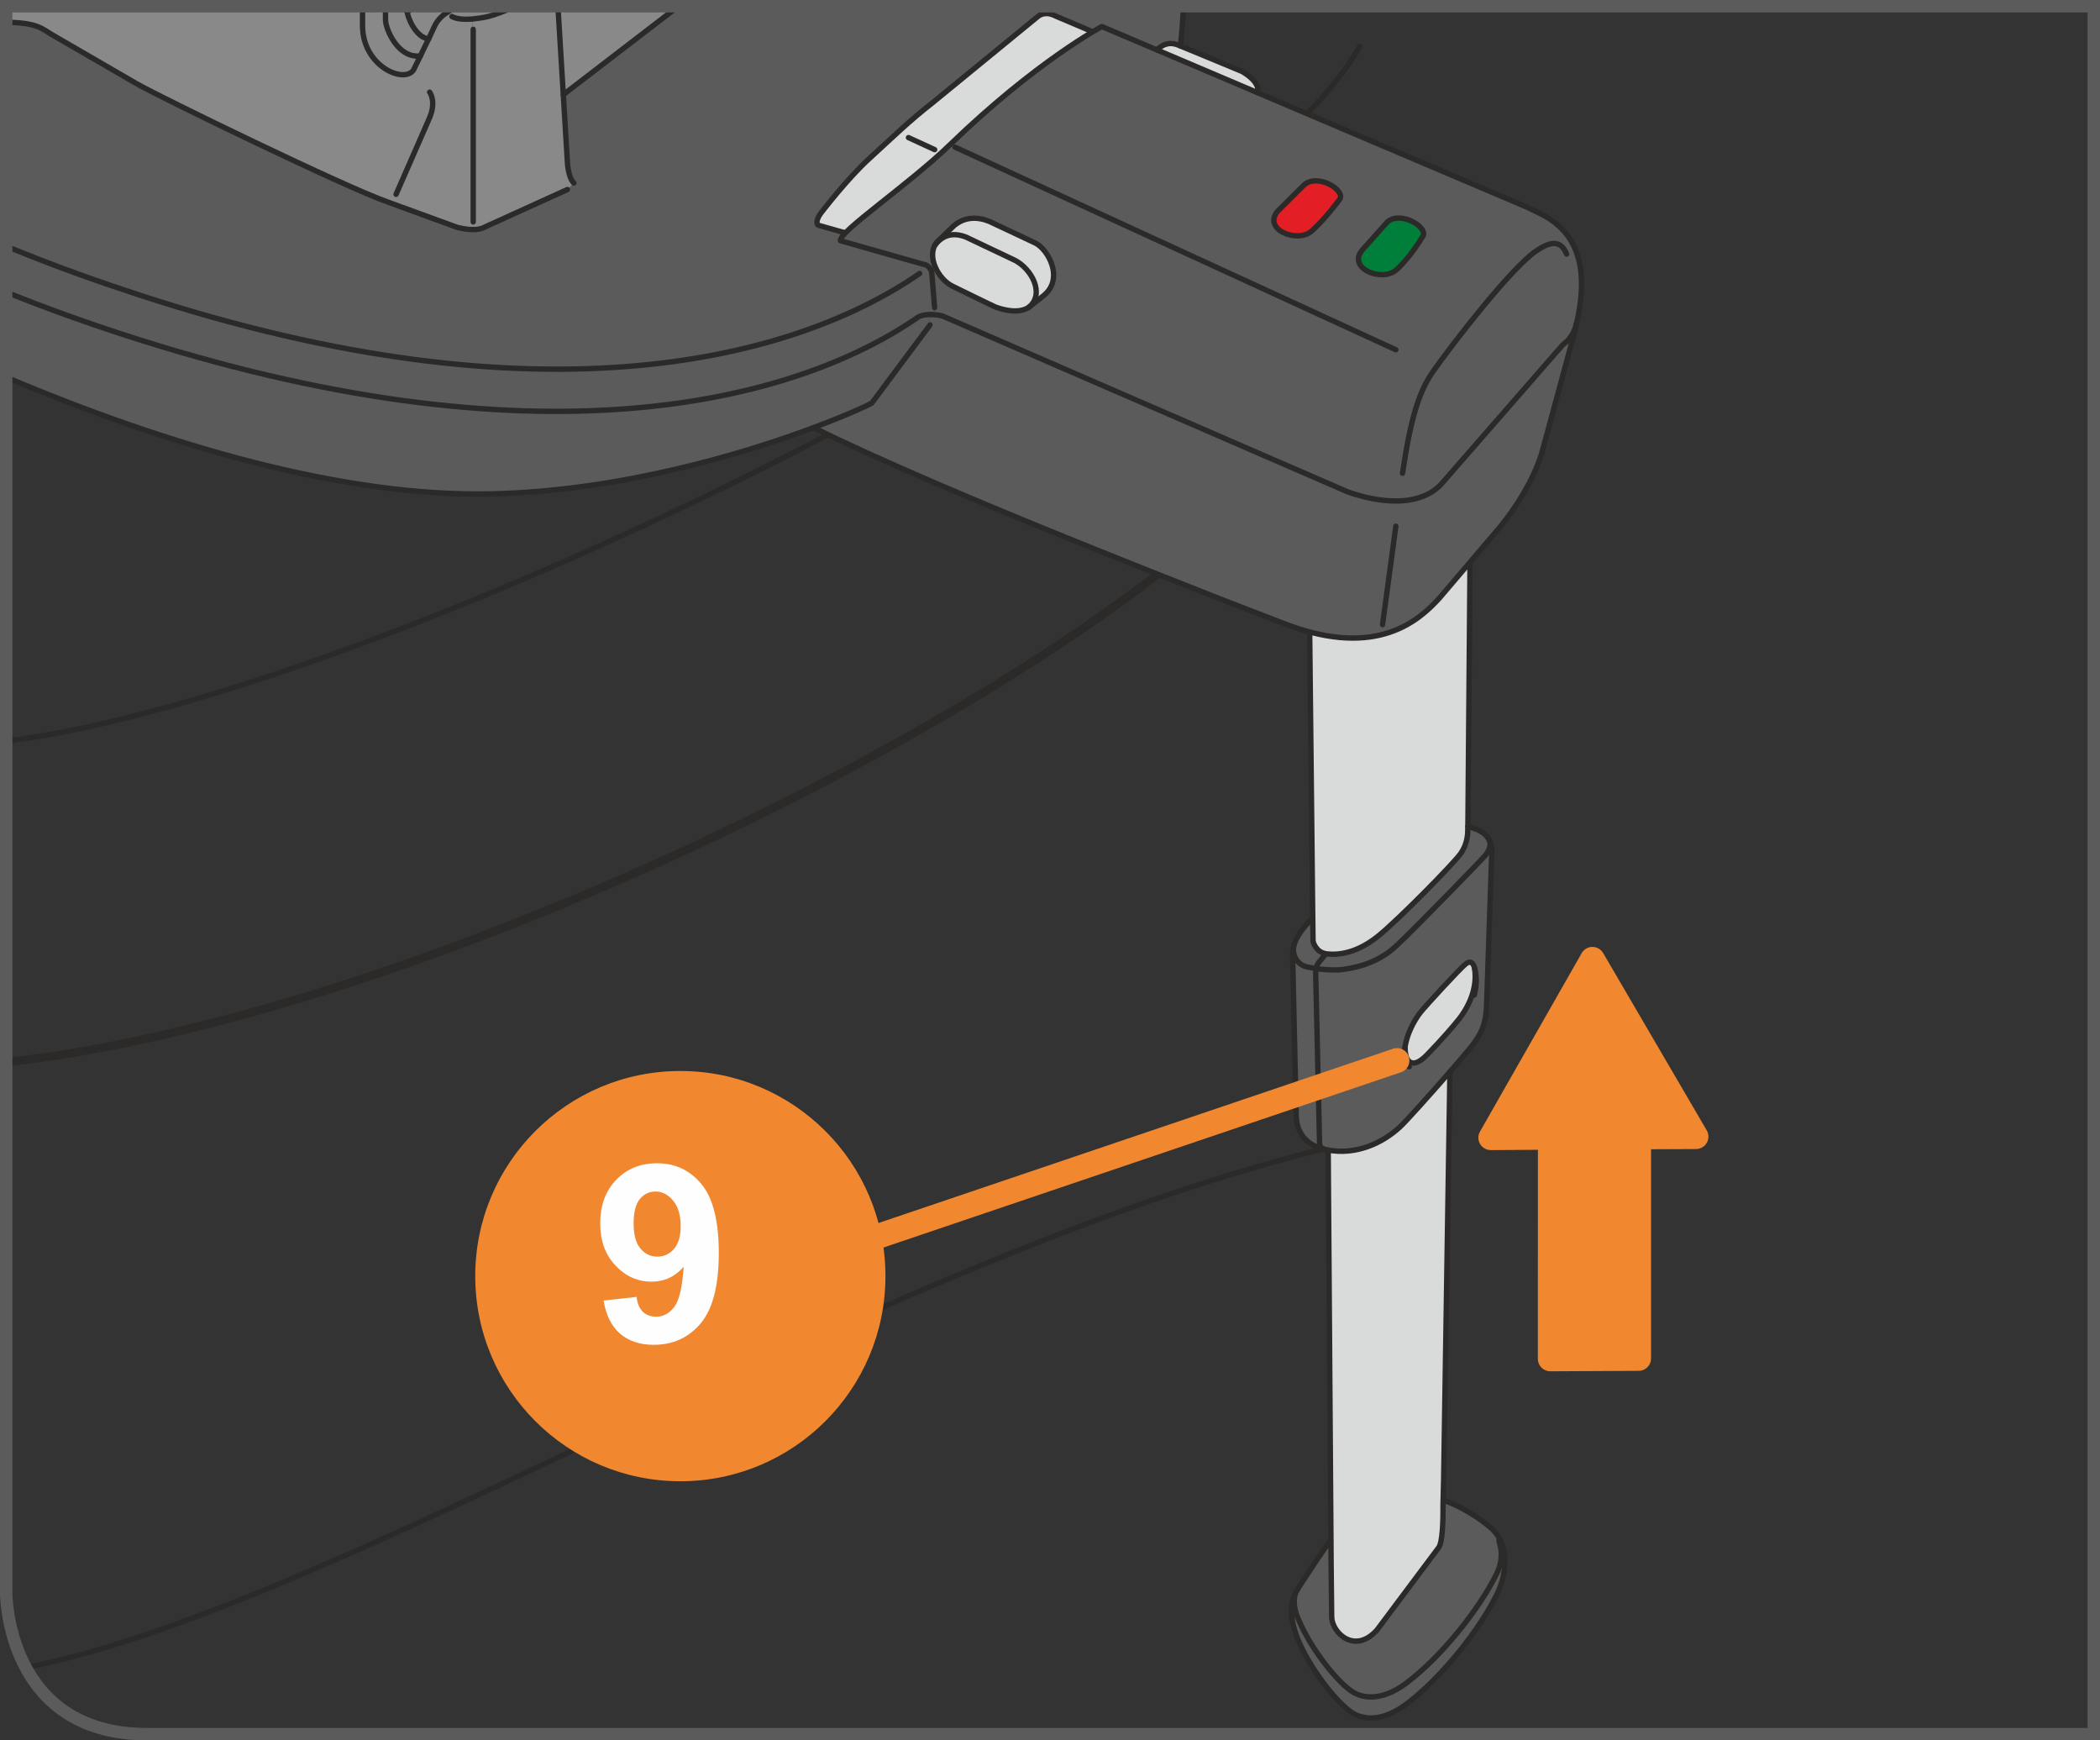
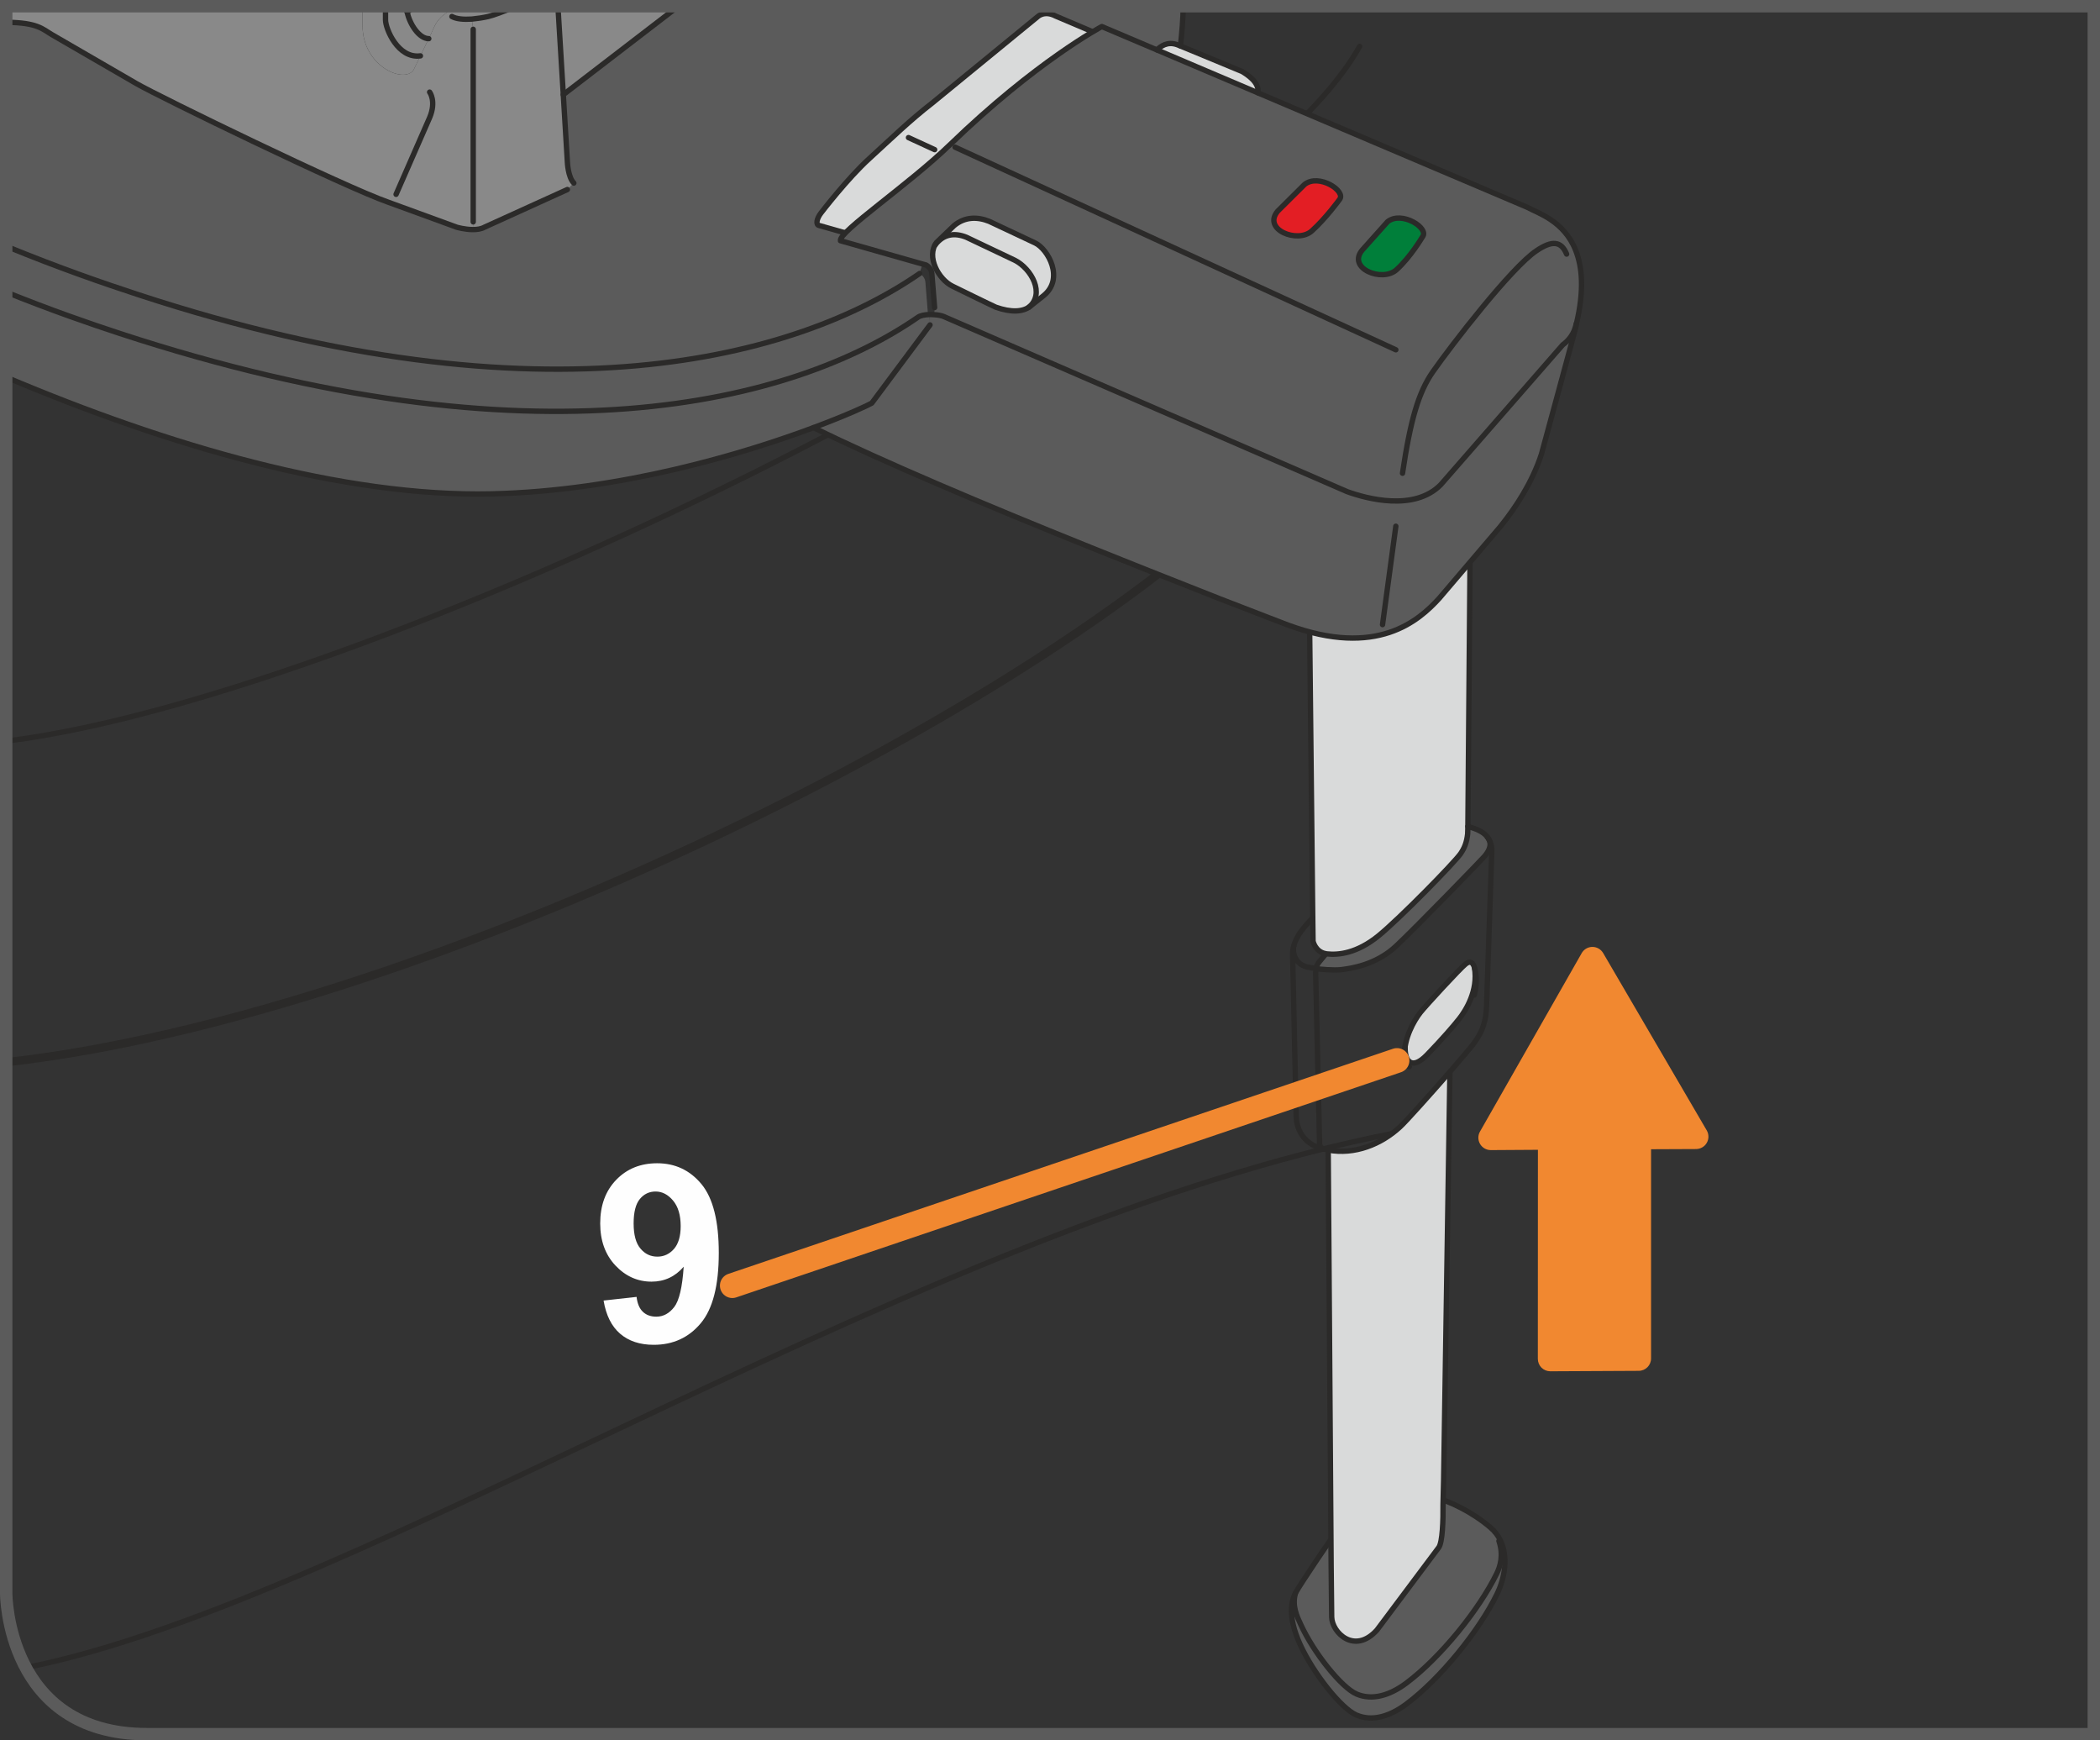
<svg xmlns="http://www.w3.org/2000/svg" xml:space="preserve" width="29.86mm" height="24.741mm" version="1.1" style="shape-rendering:geometricPrecision; text-rendering:geometricPrecision; image-rendering:optimizeQuality; fill-rule:evenodd; clip-rule:evenodd" viewBox="0 0 1417.97 1174.88">
  <rect x="0" y="0" width="1417.97" height="1174.88" fill="#333333" stroke="none" />
  <defs>
    <style type="text/css">
   
    .str2 {stroke:#5B5B5B;stroke-width:8.38;stroke-miterlimit:4}
    .str1 {stroke:#2B2A29;stroke-width:5.63;stroke-linecap:round;stroke-linejoin:round;stroke-miterlimit:10}
    .str3 {stroke:#F18830;stroke-width:16.75;stroke-linecap:round;stroke-linejoin:round;stroke-miterlimit:4}
    .str0 {stroke:#2B2A29;stroke-width:3.62;stroke-linecap:round;stroke-linejoin:round;stroke-miterlimit:10}
    .fil0 {fill:none;fill-rule:nonzero}
    .fil3 {fill:#FEFEFE;fill-rule:nonzero}
    .fil2 {fill:#D9DADA;fill-rule:nonzero}
    .fil4 {fill:#898989;fill-rule:nonzero}
    .fil1 {fill:#5B5B5B;fill-rule:nonzero}
    .fil7 {fill:#F18830;fill-rule:nonzero}
    .fil5 {fill:#E31E24;fill-rule:nonzero}
    .fil6 {fill:#007F3A;fill-rule:nonzero}
   
  </style>
  </defs>
  <g id="Слой_x0020_1">
    <path class="fil0 str0" d="M4.19 500.31c252.26,-30.86 828.85,-315.95 913.86,-469" />
    <path class="fil0 str1" d="M4.19 717.1c313.74,-35.09 805.12,-291.74 890.17,-444.86" />
    <path class="fil0 str0" d="M17.42 1125.8c228.15,-45.11 618.43,-307.33 940.55,-363.91" />
    <path class="fil1" d="M969.08 1011.06c9.05,2.05 24.81,9.47 37.26,20.07 3.03,2.58 5.24,5.54 6.77,8.81l-1.01 0.32c3.29,9.58 0.85,17.27 -1.49,22.1 -11.82,24.18 -37.76,56.48 -61.01,73.86 -11.59,8.68 -23.32,11.74 -33.5,7.44 -10.19,-4.25 -29.13,-27.87 -37.96,-47.34 -2.28,-4.92 -5.93,-12.26 -3.35,-20.92 2.6,-5.09 22.33,-35.67 25.45,-38.82l68.85 -25.51z" />
    <path class="fil1" d="M1010.83 1076.1c-11.84,24.39 -37.91,56.88 -61.24,74.29 -11.63,8.69 -23.39,11.8 -33.67,7.41 -10.19,-4.34 -29.2,-28.16 -38.09,-47.78 -8.71,-19.33 -5.68,-29.57 -3.05,-34.62 -2.56,8.66 1.07,15.98 3.37,20.92 8.81,19.45 27.76,43.05 37.94,47.34 10.2,4.29 21.93,1.23 33.52,-7.44 23.24,-17.39 49.19,-49.67 61,-73.89 2.35,-4.81 4.79,-12.47 1.51,-22.08l1.03 -0.32c5.41,11.16 2.96,25.36 -2.3,36.17z" />
    <path class="fil0 str0" d="M904.39 1031.54c-3.1,3.15 -27,38.75 -29.63,43.84 -2.63,5.08 -5.67,15.3 3.06,34.65 8.88,19.62 27.89,43.44 38.08,47.78 10.29,4.39 22.04,1.29 33.69,-7.4 23.32,-17.44 49.39,-49.91 61.23,-74.3 5.26,-10.8 7.71,-25.01 2.3,-36.17 -1.54,-3.25 -3.76,-6.24 -6.79,-8.8 -12.45,-10.64 -28.23,-18.04 -37.26,-20.08l-0.03 0" />
    <path class="fil0 str0" d="M874.76 1075.39c-2.56,8.66 1.09,16 3.37,20.92 8.81,19.45 27.79,43.09 37.95,47.34 10.2,4.29 21.92,1.24 33.54,-7.44 23.22,-17.38 49.17,-49.67 60.98,-73.86 2.36,-4.82 4.79,-12.49 1.51,-22.1" />
    <path class="fil2" d="M979.04 723.52c-12.78,14.65 -29.62,33.52 -33.67,37.24 -12.86,11.84 -30.66,18.96 -48.53,15.65l1.99 281.02 0.37 34.21c0.17,10.35 16.72,23.86 31.91,7l41.65 -55.65c2.65,-3.4 1.74,-17.03 1.61,-27.27l0.42 -16.55 4.25 -275.64zm14.02 -402.01l-1.91 236.39 -0.14 4.98c-0.62,5.79 -2.16,9.56 -4.72,13.33 -4.14,6 -41.01,43.72 -55.54,55.56 -14.54,11.81 -26.95,13.04 -34.78,12.18 -0.33,-0.03 -0.68,-0.08 -1.02,-0.19 -6.92,-1.37 -8.34,-8.41 -8.34,-8.41l-0.2 -15.81 -2.56 -237.43 109.21 -60.61z" />
    <path class="fil2" d="M963.63 712.03c-10.52,10.91 -13.94,3.02 -14.36,0.22 0,0 -0.87,-3.25 -0.62,-5.01 1.42,-9.83 6.6,-18.93 10.52,-23.86 3.37,-4.27 26.69,-29.67 30.51,-32.65 2.93,-2.33 4.82,-1.19 5.93,2.53 2.66,15.61 -6.05,29.1 -10.22,34.39 -4.19,5.29 -11.24,13.43 -21.76,24.38z" />
-     <path class="fil1" d="M949.26 712.26c0.42,2.81 3.86,10.67 14.36,-0.22 10.54,-10.94 17.57,-19.1 21.76,-24.39 4.17,-5.28 12.88,-18.78 10.22,-34.39 -1.11,-3.68 -3,-4.84 -5.93,-2.51 -3.82,3 -27.12,28.38 -30.51,32.63 -3.8,4.81 -8.81,13.53 -10.39,23.05 -0.32,2.03 0.48,5.83 0.48,5.83zm-58.88 -58.11c0,0 10.15,1.14 15.61,0.42 5.51,-0.76 22.78,-2.82 36.75,-15.95 13.97,-13.13 56.94,-57.47 59.35,-60.22 2.5,-2.85 5.83,-7.57 2.9,-12.29 2.33,3.57 2.46,7.42 2.31,9.01l-3.55 104.02c-0.48,13.33 -4.41,19.98 -10.3,27.46 -2.06,2.58 -7.66,9.18 -14.41,16.93 -12.78,14.68 -29.62,33.52 -33.69,37.24 -12.85,11.85 -30.64,18.97 -48.51,15.65 -1.04,-0.18 -2.06,-0.43 -3.1,-0.68l-0.03 -0.02c-2.35,-0.72 -2.68,-3.33 -2.68,-3.33l-2.63 -113.7c-0.03,-1.47 0,-2.8 0.13,-3.97l1.84 -0.55z" />
    <path class="fil1" d="M895.98 643.96c7.81,0.84 20.24,-0.38 34.78,-12.18 14.53,-11.85 51.41,-49.59 55.55,-55.57 2.55,-3.78 4.07,-7.54 4.71,-13.33l0.12 -4.98c1.37,0.47 6.43,1.66 10.05,4.22 1.31,0.92 2.36,1.91 3.13,3.02 0.27,0.32 0.49,0.62 0.67,0.94 2.94,4.72 -0.39,9.45 -2.9,12.29 -2.39,2.75 -45.36,47.11 -59.35,60.22 -13.97,13.13 -31.24,15.2 -36.74,15.95 -5.48,0.74 -15.63,-0.4 -15.63,-0.4l-1.85 0.56c0.27,-1.99 0.85,-3.62 1.99,-5.04l4.14 -5.03 0.3 -0.85c0.34,0.09 0.67,0.14 1.02,0.19z" />
-     <path class="fil1" d="M890.53 649.66c-1.14,1.42 -1.71,3.05 -1.98,5.04 -0.15,1.17 -0.18,2.48 -0.13,3.97l2.61 113.68c0,0 0.34,2.65 2.68,3.35 -0.79,-0.22 -1.54,-0.44 -2.35,-0.67 -11.64,-3.6 -16.03,-13.15 -16.13,-21.71l-2.43 -109.21c0.1,-12.18 11.11,-21.41 13.61,-24.56l0.22 15.81c0,0 1.42,7.03 8.34,8.41l-0.3 0.87 -4.14 5.01z" />
    <path class="fil0 str0" d="M883.84 382.12l2.56 237.43 0.2 15.81c0,0 1.42,7.03 8.34,8.41 0.35,0.08 0.67,0.15 1.04,0.19 7.83,0.85 20.22,-0.39 34.76,-12.18 14.54,-11.84 51.43,-49.57 55.55,-55.57 2.56,-3.78 4.09,-7.54 4.71,-13.33l0.15 -4.98 1.91 -236.39" />
    <path class="fil0 str0" d="M1004.34 565.14c-0.77,-1.09 -1.81,-2.09 -3.12,-3 -3.65,-2.56 -8.71,-3.77 -10.07,-4.24" />
    <path class="fil0 str0" d="M893.74 775.71c1.05,0.25 2.06,0.5 3.08,0.68 17.87,3.32 35.68,-3.78 48.51,-15.65 4.09,-3.73 20.94,-22.58 33.69,-37.22 6.77,-7.79 12.38,-14.37 14.44,-16.95 5.9,-7.47 9.82,-14.12 10.3,-27.46l3.53 -104.02c0.15,-1.6 0.02,-5.45 -2.29,-9.01" />
    <path class="fil0 str0" d="M886.41 619.56c-2.5,3.13 -13.52,12.37 -13.61,24.54l2.43 109.21c0.1,8.56 4.51,18.11 16.14,21.73 0.79,0.21 1.56,0.45 2.35,0.65" />
    <path class="fil0 str0" d="M894.66 644.65l-4.14 5.01c-1.14,1.42 -1.73,3.05 -1.99,5.04 -0.13,1.17 -0.17,2.49 -0.12,3.95l2.61 113.7c0,0 0.34,2.65 2.68,3.35l0.03 0.01" />
    <path class="fil0 str0" d="M1004.34 565.14c0.25,0.34 0.48,0.62 0.67,0.95 2.93,4.72 -0.42,9.45 -2.9,12.29 -2.41,2.75 -45.38,47.09 -59.35,60.21 -13.95,13.15 -31.24,15.2 -36.77,15.95 -5.45,0.74 -15.59,-0.4 -15.59,-0.4l-5.85 -0.99c-10.52,-1.21 -12.01,-10.89 -10.92,-14.61" />
    <path class="fil0 str0" d="M951.56 720.11c-1.84,-0.77 -3.17,-3.59 -3.27,-6.67 -0.01,-0.28 -0.03,-0.6 -0.01,-0.87 -0.1,-11.81 6.28,-23.37 10.89,-29.2 3.38,-4.25 26.68,-29.64 30.51,-32.63 2.95,-2.33 4.84,-1.17 5.93,2.51 0.35,1.05 0.62,2.36 0.84,3.82 0.58,4.14 0.47,9.28 -0.99,14.69" />
    <path class="fil0 str0" d="M995.6 653.26c2.65,15.61 -6.05,29.11 -10.22,34.41 -4.19,5.28 -11.22,13.43 -21.76,24.36 -10.52,10.91 -13.94,3.03 -14.36,0.24 0,0 -0.53,-1.83 -0.52,-5.6" />
    <path class="fil0 str0" d="M896.83 776.41l1.99 281.02 0.37 34.21c0.17,10.35 15.38,25.6 30.57,8.76l41.65 -55.64c2.65,-3.4 3.08,-18.81 2.96,-29.06l0.4 -16.53 4.25 -275.64" />
    <path class="fil1" d="M4.19 15.06c21.25,0.16 24.58,4.67 30.8,8.29 0,0 41.61,24.12 57.13,33.1 15.53,8.96 141.17,70.01 169.92,80.01l46.34 16.91c0,0 5.39,1.61 10.92,1.61 2.86,0 5.63,-0.35 7.81,-1.61l55.99 -25.42 4.37 -4.37c-4.02,-4.02 -4.37,-14.37 -4.37,-14.37l-2.76 -45.28 77.76 -59.74 340.8 0c-0.01,8.64 -0.89,17.38 -1.82,26.86l-2.06 -0.8c-6.8,-2.53 -11.51,1.15 -13.8,3.45l-158.43 144.51 -1.82 6.43c-82.09,56.8 -252.24,104.5 -527.35,14.37 -23.3,-7.61 -53.77,-18.11 -89.42,-32.75l0 -151.18z" />
    <path class="fil2" d="M743.89 24.04l-31.16 -13.22c-7.56,-3.98 -12.06,0.42 -12.06,0.42 0,0 -70.54,57.73 -71.28,58.36 -7.12,5.51 -14.01,11.43 -20.91,17.67 -6.89,6.23 -14,12.92 -21.31,19.6 -14.88,13.45 -32.75,36.82 -32.75,36.82 -3.12,3.98 -3.67,8.07 -1.39,8.51l24.69 7 166.17 -135.17z" />
    <path class="fil0 str0" d="M743.89 24.04l-31.16 -13.22c-7.56,-3.98 -12.06,0.42 -12.06,0.42 0,0 -70.54,57.73 -71.28,58.36 -7.12,5.51 -14.01,11.43 -20.91,17.67 -6.89,6.23 -14,12.92 -21.31,19.6 -14.88,13.45 -32.75,36.82 -32.75,36.82 -3.12,3.98 -3.67,8.07 -1.39,8.51l24.69 7 166.17 -135.17" />
    <path class="fil1" d="M1063.8 221.76c-0.92,3.9 -23,84.85 -23,84.85 -6.2,19.08 -17.24,35.87 -27.69,48.85l-41.28 48.41c-13.92,15.28 -42.08,40.22 -101.97,18.16 0,0 -18.05,-6.9 -46.22,-17.83 -24.49,-9.66 -56.56,-22.3 -91.05,-36.22 -64.83,-26.1 -137.84,-56.79 -183.25,-79.32 22.51,-8.39 36.79,-15.06 39.31,-16.55l39.32 -52.77 -0.35 -7c1.15,0 2.19,0 3.23,0.1 2.41,0.12 4.71,0.58 6.2,1.15l272.58 118.29c13.33,4.82 45.41,13.45 63.22,-4.71l82.32 -94.39c3.92,-2.88 7.71,-7.14 9.2,-14.37l0.11 0c-0.11,1.14 -0.47,2.18 -0.68,3.33z" />
    <path class="fil2" d="M797.08 31.04l41.59 17.24c3.47,2.08 11.86,7.37 10.72,14.37l-68.18 -28.97c2.29,-2.29 7.02,-5.98 13.79,-3.45l2.08 0.8z" />
    <path class="fil3" d="M699.01 164.05c8.63,4.14 19.89,24.14 5.53,35.65l-8.87 7c-4.92,4.02 -13.1,4.25 -23.22,0.68 -1.27,-0.45 -29.22,-14.14 -29.22,-14.14 -5.28,-2.65 -18.16,-20.12 -10.78,-29.67l11.72 -11.26c7.47,-6.2 16.08,-5.98 23.79,-2.86l31.04 14.59z" />
    <path class="fil1" d="M567.51 162.49l55.28 15.71 2.53 0.68c0,0 3.57,1.84 3.92,5.75l1.82 23 -0.21 4.82c2.41,0.1 4.71,0.57 6.2,1.14l272.59 118.3c13.32,4.82 45.4,13.45 63.22,-4.71l82.3 -94.4c3.92,-2.86 7.7,-7.12 9.19,-14.37l0.12 0c5.29,-22.53 3.92,-38.16 -0.45,-49.2 -7.83,-20.22 -25.75,-25.4 -32.75,-29.32l-181.88 -77.24 -68.18 -28.98 -37.21 -15.78c0,0 -19.17,11.24 -39.3,25.9 -25.18,18.33 -53.29,41.88 -63.34,53.96 -12.72,15.3 -46.15,40.11 -63.64,54.06 -7.37,5.9 -10.22,10.68 -10.22,10.68z" />
    <path class="fil4" d="M383.1 127.95l-55.99 25.42c-2.19,1.25 -4.94,1.61 -7.82,1.61l0.23 -5.18 0 -130.01 -0.92 -6.9c3.67,-0.36 7.59,-0.92 11.04,-1.73 3.54,-0.84 10.81,-3.4 18.45,-6.98l28.62 0 3.62 59.75 2.76 45.3c0,0 0.35,10.33 4.37,14.36l-4.37 4.37z" />
    <polygon class="fil4" points="376.7,4.18 380.34,63.92 458.1,4.18 " />
    <path class="fil4" d="M308.13 4.18l-7.58 5.14c0,0 -4.84,3.1 -7.25,8.61 -0.2,0.57 -1.83,3.9 -3.79,8.17 -6.55,0 -12.86,-9.78 -14.61,-17.94l5.39 -3.99 27.84 0z" />
    <path class="fil4" d="M274.24 4.18c0.06,1.23 0.29,2.6 0.69,3.97 1.73,8.16 8.04,17.95 14.59,17.95 -1.84,3.55 -3.8,7.82 -5.63,11.61 -15.2,2.08 -23.59,-18.27 -23.59,-24.26l0 -9.27 13.93 0z" />
    <path class="fil4" d="M280.28 4.18l-5.37 3.98c-0.4,-1.37 -0.6,-2.74 -0.66,-3.98l6.03 0zm-19.96 0l0 9.27c0,5.98 8.4,26.32 23.56,24.26 -2.52,5.18 -4.59,9.42 -4.59,9.42 -6.08,9.67 -34.48,-2.18 -34.48,-29.88l0 -13.06 15.51 0z" />
    <path class="fil4" d="M348.08 4.18c-7.64,3.57 -14.9,6.13 -18.44,6.97 -3.45,0.82 -7.34,1.39 -11.03,1.73l0.92 6.9 0 130.01 -0.25 5.18c-5.51,0 -10.91,-1.59 -10.91,-1.59l-46.34 -16.92c-28.75,-10 -154.39,-71.05 -169.92,-80.01 -15.51,-8.97 -57.13,-33.1 -57.13,-33.1 -6.2,-3.62 -9.54,-8.12 -30.8,-8.27l0 -10.89 240.61 0 0 13.07c0,27.71 28.38,39.55 34.48,29.9 0,0 2.08,-4.27 4.61,-9.45 1.84,-3.78 3.8,-8.04 5.65,-11.61 1.94,-4.24 3.55,-7.57 3.78,-8.16 2.41,-5.51 7.24,-8.61 7.24,-8.61l7.57 -5.14 39.96 0z" />
-     <path class="fil1" d="M4.19 166.24c35.65,14.64 66.13,25.14 89.42,32.76 275.11,90.13 445.26,42.42 527.33,-14.37l1.84 -6.45 2.55 0.7c0,0 3.55,1.84 3.9,5.75l1.84 22.99 -0.25 4.84c-1.03,-0.12 -2.06,-0.12 -3.2,-0.12 -3.23,0.12 -6.33,0.69 -7.83,1.84 -83.81,57.93 -258.2,102.88 -538.95,10.93 -20.56,-6.73 -46.54,-15.76 -76.66,-27.86l0 -31z" />
+     <path class="fil1" d="M4.19 166.24c35.65,14.64 66.13,25.14 89.42,32.76 275.11,90.13 445.26,42.42 527.33,-14.37c0,0 3.55,1.84 3.9,5.75l1.84 22.99 -0.25 4.84c-1.03,-0.12 -2.06,-0.12 -3.2,-0.12 -3.23,0.12 -6.33,0.69 -7.83,1.84 -83.81,57.93 -258.2,102.88 -538.95,10.93 -20.56,-6.73 -46.54,-15.76 -76.66,-27.86l0 -31z" />
    <path class="fil1" d="M627.97 219.35l-39.32 52.77c-2.53,1.49 -16.79,8.16 -39.32,16.55 -47.02,17.59 -130.37,42.77 -217.41,44.73 -99.78,2.27 -218.75,-32.66 -327.73,-78.75l0 -57.4c30.12,12.1 56.11,21.12 76.66,27.85 280.74,91.97 455.14,47.03 538.94,-10.92 1.51,-1.14 4.61,-1.72 7.83,-1.84l0.35 7.02z" />
    <path class="fil0 str0" d="M549.33 288.67c45.42,22.53 118.4,53.22 183.25,79.32 34.48,13.92 66.56,26.55 91.05,36.22 28.16,10.93 46.2,17.81 46.2,17.81 59.91,22.08 88.07,-2.86 101.99,-18.14l41.28 -48.41c10.45,-12.98 21.49,-29.77 27.71,-48.85 0,0 22.06,-80.95 22.98,-84.85 0.23,-1.15 0.58,-2.19 0.68,-3.33 5.29,-22.53 3.9,-38.16 -0.45,-49.2 -7.82,-20.23 -25.77,-25.41 -32.77,-29.31l-181.88 -77.26 -68.17 -28.97 -37.21 -15.78c0,0 -44.32,23.43 -102.64,79.84 -27.94,27.04 -75.23,58.82 -73.86,64.73l55.28 15.71 2.53 0.68c0,0 3.57,1.84 3.9,5.76l1.86 22.98" />
    <path class="fil2" d="M643.26 193.25c-9.45,-4.47 -18.16,-20.12 -10.81,-29.65l11.73 -11.27c7.47,-6.22 16.08,-5.98 23.79,-2.88l31.06 14.61c8.61,4.14 19.88,24.14 5.51,35.63l-8.86 7.02c-4.94,4.02 -13.1,4.25 -23.22,0.69 -1.28,-0.45 -29.2,-14.14 -29.2,-14.14z" />
    <path class="fil0 str0" d="M643.26 193.25c-9.45,-4.47 -18.16,-20.12 -10.81,-29.65l11.73 -11.27c7.47,-6.22 16.08,-5.98 23.79,-2.88l31.06 14.61c8.61,4.14 19.88,24.14 5.51,35.63l-8.86 7.02c-4.94,4.02 -13.1,4.25 -23.22,0.69 -1.28,-0.45 -29.2,-14.14 -29.2,-14.14" />
    <path class="fil0 str0" d="M631.23 165.64c5.76,-7.91 13.55,-8.6 21.26,-5.49l32.68 15.53c11.26,5.66 20.81,22.75 9.33,31.9" />
    <path class="fil0 str0" d="M1064.37 218.43c-1.49,7.26 -5.29,11.49 -9.18,14.37l-82.34 94.38c-17.81,18.16 -49.89,9.55 -63.22,4.72l-272.58 -118.3c-1.49,-0.57 -3.79,-1.04 -6.2,-1.15 -1.04,-0.12 -2.08,-0.12 -3.23,-0.12 -3.21,0.12 -6.32,0.7 -7.81,1.84 -83.83,57.95 -258.22,102.89 -538.95,10.92 -20.56,-6.73 -46.55,-15.75 -76.66,-27.86m794.7 -193.06c-0,8.65 -0.88,17.38 -1.81,26.86" />
    <path class="fil0 str0" d="M620.96 184.63c-82.09,56.79 -252.22,104.5 -527.35,14.37 -23.3,-7.62 -53.76,-18.12 -89.42,-32.76" />
    <path class="fil0 str0" d="M627.97 219.35l-39.32 52.77c-2.53,1.49 -16.79,8.16 -39.32,16.55 -47.02,17.59 -130.37,42.77 -217.41,44.73 -99.78,2.27 -218.75,-32.66 -327.73,-78.75" />
    <path class="fil0 str0" d="M1057.82 171.53c-3.67,-8.98 -10,-9.32 -20.45,-2.2 -16.81,11.18 -57.5,63.93 -69.79,81.52 -9.77,13.92 -15.2,32.65 -20.57,68.63" />
    <line class="fil0 str0" x1="942.5" y1="355.24" x2="933.52" y2="421.68" />
    <line class="fil0 str0" x1="644.87" y1="99.35" x2="942.51" y2="236.13" />
    <line class="fil0 str0" x1="613.43" y1="92.89" x2="631.11" y2="101.02" />
    <path class="fil5" d="M904.44 134.72c4.79,-5.75 -14,-17.84 -23.59,-10.18l-18.09 17.97c-10.54,12.45 13.42,22.03 23,13.4 9.58,-8.61 18.68,-21.19 18.68,-21.19z" />
    <path class="fil0 str0" d="M904.44 134.72c4.79,-5.75 -14,-17.84 -23.59,-10.18l-18.09 17.97c-10.54,12.45 13.42,22.03 23,13.4 9.58,-8.61 18.68,-21.19 18.68,-21.19" />
    <path class="fil6" d="M960.49 159.87c4.79,-5.75 -14.01,-17.84 -23.59,-10.19l-17.02 19.05c-10.54,12.45 13.42,22.03 23,13.42 9.58,-8.63 17.61,-22.28 17.61,-22.28z" />
    <path class="fil0 str0" d="M960.49 159.87c4.79,-5.75 -14.01,-17.84 -23.59,-10.19l-17.02 19.05c-10.54,12.45 13.42,22.03 23,13.42 9.58,-8.63 17.61,-22.28 17.61,-22.28" />
-     <path class="fil0 str0" d="M308.13 4.18l-7.58 5.14c0,0 -4.84,3.1 -7.25,8.61 -0.2,0.57 -1.83,3.9 -3.79,8.17 -1.84,3.55 -3.78,7.81 -5.63,11.61 -2.53,5.16 -4.61,9.41 -4.61,9.41 -6.1,9.67 -34.48,-2.17 -34.48,-29.88l0 -13.07" />
    <path class="fil0 str0" d="M387.47 123.58c-4.02,-4.02 -4.37,-14.37 -4.37,-14.37l-2.74 -45.28 -3.64 -59.75" />
    <path class="fil0 str0" d="M383.1 127.95l-55.99 25.42c-2.19,1.25 -4.94,1.61 -7.82,1.61 -5.51,0 -10.93,-1.61 -10.93,-1.61l-46.32 -16.91c-28.74,-10 -154.39,-71.05 -169.92,-80.03 -15.51,-8.95 -57.14,-33.1 -57.14,-33.1 -6.2,-3.62 -9.54,-8.12 -30.79,-8.27" />
    <path class="fil0 str0" d="M305.15 11.15c3.1,1.73 8.04,2.08 13.45,1.73 3.68,-0.36 7.59,-0.93 11.02,-1.73 3.55,-0.84 10.81,-3.4 18.45,-6.97" />
    <line class="fil0 str0" x1="319.52" y1="19.77" x2="319.52" y2="149.78" />
    <path class="fil0 str0" d="M290.09 62.19c0,0 4.71,6.1 0,17.24l-22.65 51.75" />
    <path class="fil0 str0" d="M260.31 4.18l0 9.27c0,5.98 8.4,26.32 23.57,24.26" />
    <path class="fil0 str0" d="M274.23 4.18c0.06,1.23 0.3,2.6 0.69,3.98 1.71,8.17 8.06,17.94 14.61,17.94" />
    <line class="fil0 str0" x1="274.91" y1="8.16" x2="280.29" y2="4.18" />
    <line class="fil0 str0" x1="380.33" y1="63.92" x2="458.09" y2="4.18" />
    <path class="fil0 str0" d="M781.22 33.68c2.3,-2.29 7,-5.98 13.8,-3.45l2.05 0.8 41.65 17.24c3.43,2.08 11.81,7.37 10.67,14.37" />
    <path class="fil0 str2" d="M4.19 4.19l0 1071.53c0,0 0,94.97 94.97,94.97l1314.63 0 0 -1166.5 -1409.59 0z" />
    <line class="fil0 str3" x1="943.28" y1="715.93" x2="494.49" y2="867.9" />
-     <path class="fil7" d="M459.39 999.97c76.49,0 138.49,-62 138.49,-138.49 0,-76.47 -62,-138.47 -138.49,-138.47 -76.49,0 -138.49,62 -138.49,138.47 0,76.49 62,138.49 138.49,138.49z" />
    <path class="fil3" d="M407.56 877.98l22.27 -2.47c0.52,4.51 1.95,7.88 4.27,10.07 2.28,2.18 5.32,3.28 9.07,3.28 4.7,0 8.74,-2.18 12.11,-6.55 3.32,-4.32 5.46,-13.39 6.36,-27.16 -5.79,6.7 -13.01,10.07 -21.7,10.07 -9.45,0 -17.57,-3.66 -24.41,-10.92 -6.84,-7.27 -10.26,-16.76 -10.26,-28.4 0,-12.16 3.61,-21.99 10.83,-29.44 7.22,-7.46 16.43,-11.16 27.64,-11.16 12.16,0 22.13,4.7 29.92,14.1 7.79,9.45 11.68,24.93 11.68,46.44 0,21.94 -4.04,37.75 -12.16,47.44 -8.12,9.73 -18.71,14.58 -31.77,14.58 -9.35,0 -16.95,-2.52 -22.7,-7.5 -5.79,-4.99 -9.5,-12.44 -11.16,-22.37zm52.05 -50.24c0,-7.41 -1.71,-13.15 -5.13,-17.24 -3.42,-4.08 -7.36,-6.13 -11.82,-6.13 -4.23,0 -7.79,1.66 -10.59,5.03 -2.8,3.37 -4.23,8.83 -4.23,16.48 0,7.74 1.52,13.39 4.61,17 3.04,3.66 6.84,5.46 11.44,5.46 4.42,0 8.17,-1.76 11.21,-5.22 2.99,-3.47 4.51,-8.6 4.51,-15.39z" />
    <path class="fil7" d="M1153.57 767.32c0,-1.46 -0.38,-2.92 -1.14,-4.22l-69.94 -119.7c-1.51,-2.58 -4.29,-4.17 -7.29,-4.16 -3,0.02 -5.76,1.64 -7.22,4.24l-68.65 120.41c-0.74,1.29 -1.11,2.72 -1.11,4.14 0,1.47 0.38,2.93 1.15,4.24 1.53,2.58 4.29,4.16 7.26,4.14l31.81 -0.2 -0.05 141.14c0,2.21 0.89,4.35 2.45,5.93 1.59,1.57 3.73,2.45 5.98,2.45l59.71 -0.3c4.61,-0.03 8.31,-3.77 8.31,-8.38l0 -141.22 30.39 -0.13c3,-0.02 5.76,-1.62 7.24,-4.22 0.74,-1.29 1.11,-2.73 1.11,-4.16z" />
  </g>
</svg>